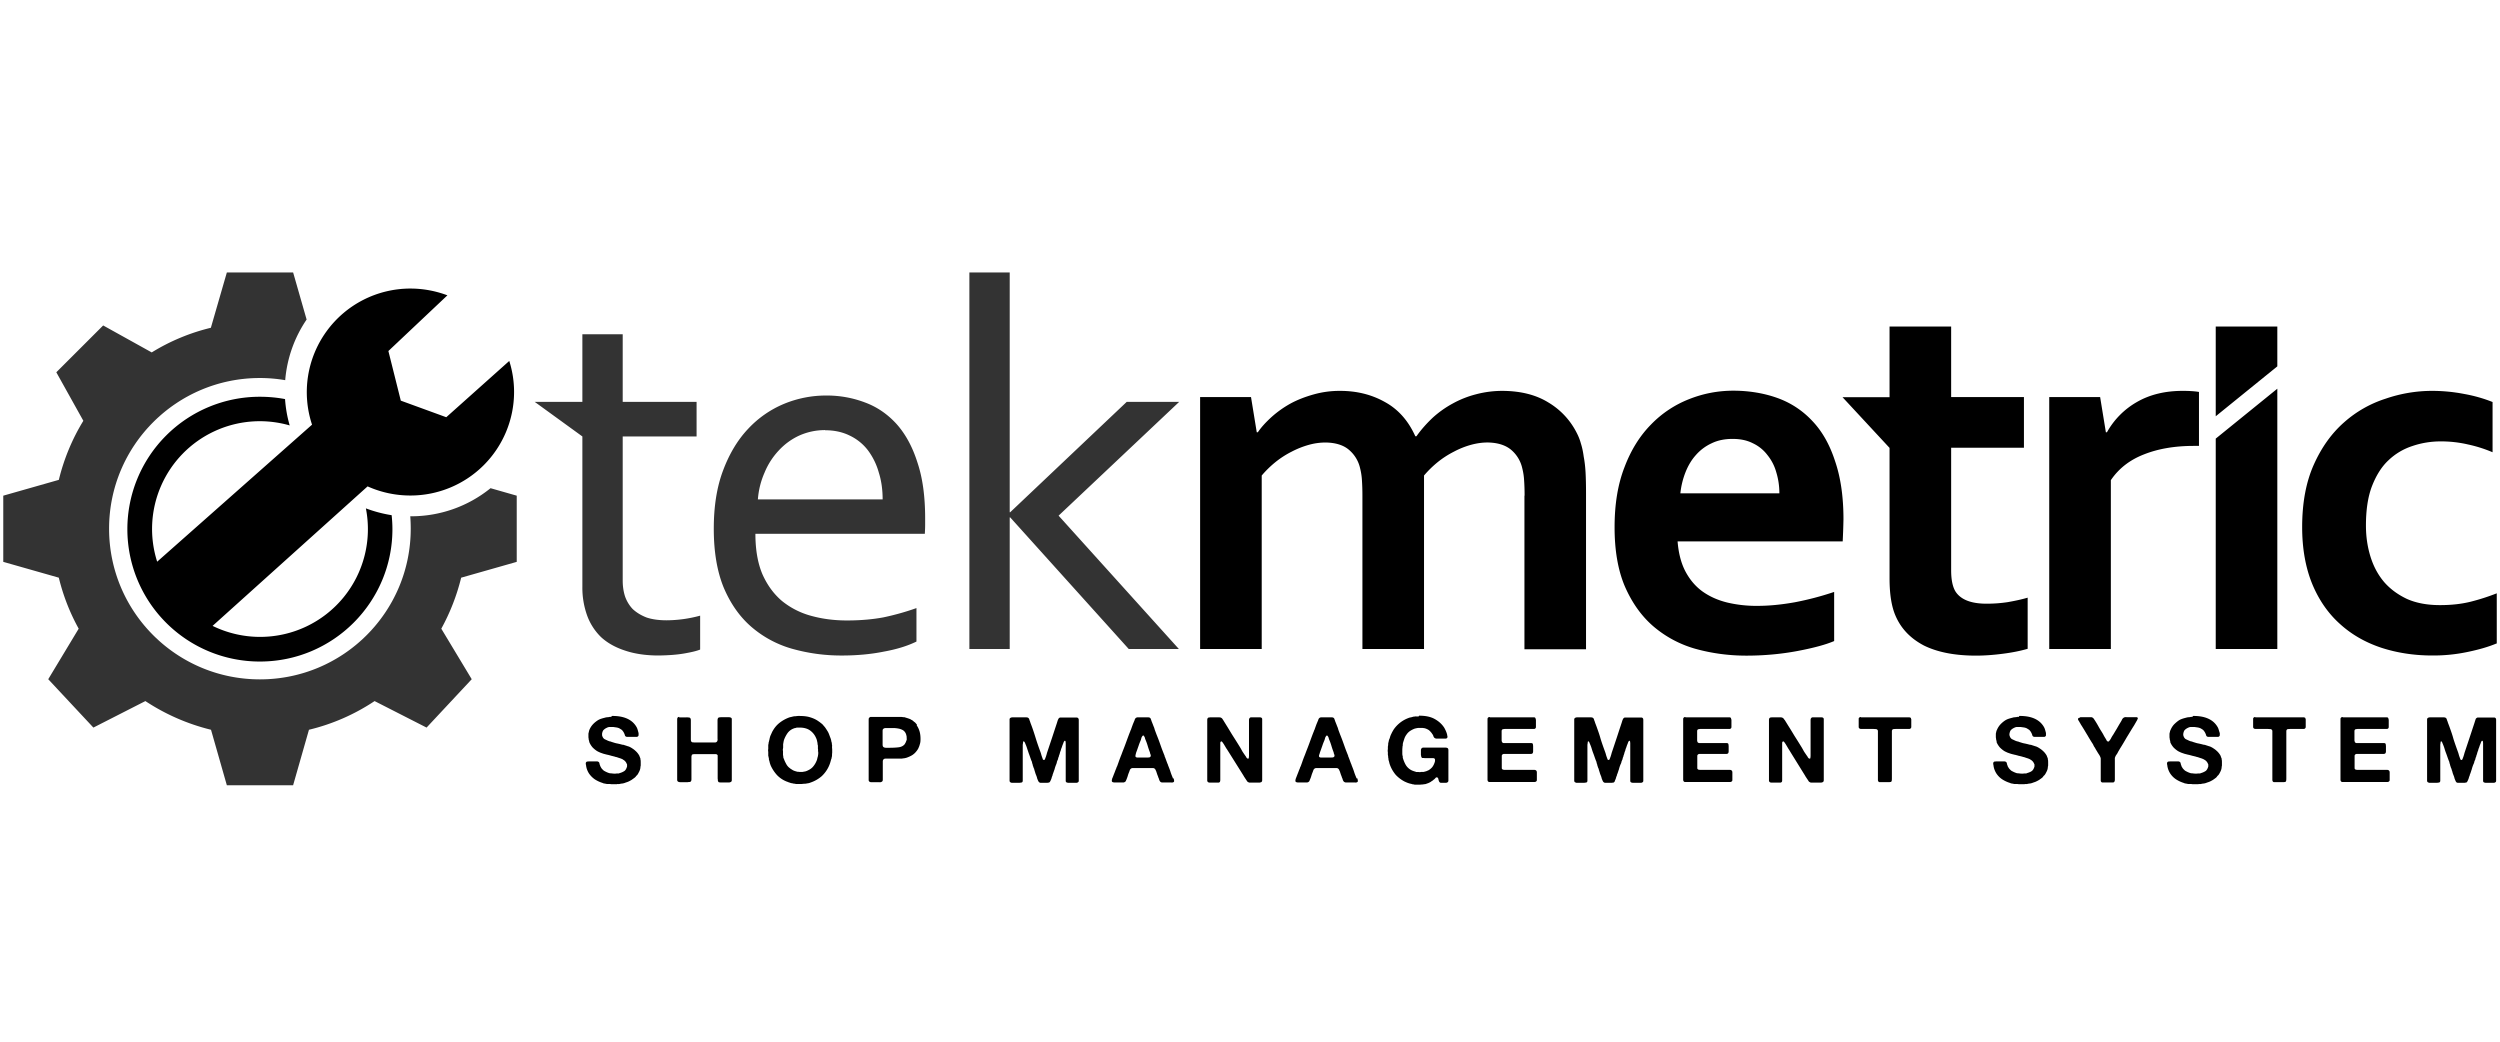
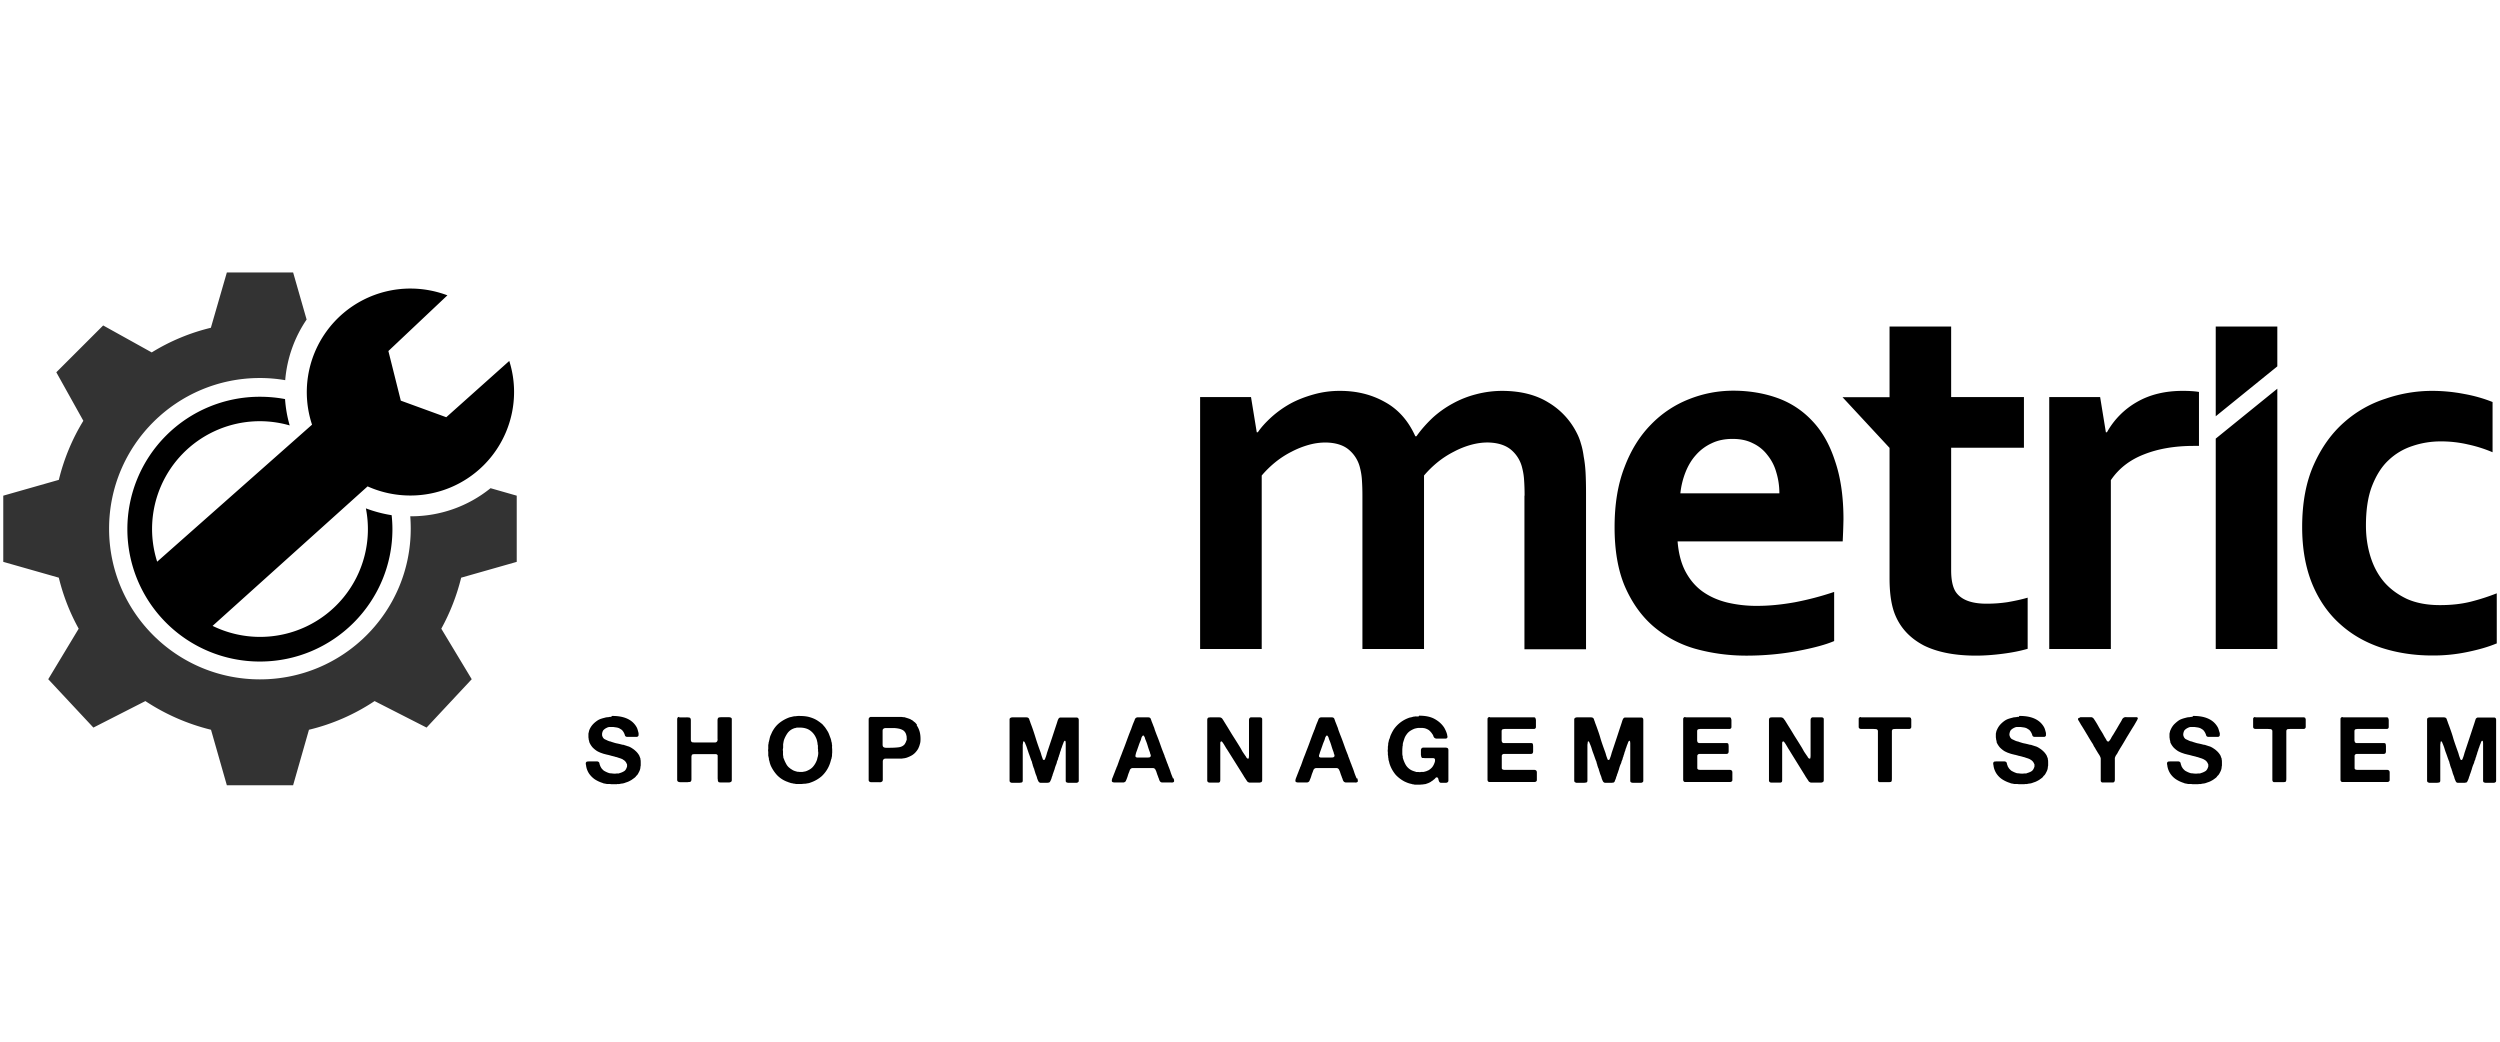
<svg xmlns="http://www.w3.org/2000/svg" width="156" height="65" fill="none">
  <path fill-rule="evenodd" clip-rule="evenodd" d="m30.617 30.465 1.627.465v4.13l-3.467.987a13.097 13.097 0 0 1-1.24 3.183l1.899 3.153-2.818 3.018-3.244-1.654a12.755 12.755 0 0 1-4.095 1.79L18.29 49h-4.135l-.988-3.463a13.068 13.068 0 0 1-4.095-1.79l-3.244 1.654-2.818-3.018 1.9-3.153a12.796 12.796 0 0 1-1.24-3.183L.204 35.06v-4.13l3.467-.987c.32-1.315.842-2.563 1.53-3.685L3.514 23.23l2.924-2.922 3.03 1.683a12.678 12.678 0 0 1 3.69-1.538L14.156 17h4.135l.842 2.94a7.865 7.865 0 0 0-1.336 3.783 9.386 9.386 0 0 0-1.578-.135c-5.2 0-9.412 4.208-9.412 9.402 0 5.195 4.212 9.403 9.412 9.403 5.2 0 9.411-4.208 9.411-9.403 0-.26-.01-.522-.029-.774h.049a7.871 7.871 0 0 0 4.957-1.75" fill="currentColor" fill-opacity=".8" />
  <path fill-rule="evenodd" clip-rule="evenodd" d="m27.925 18.422-3.69 3.482L25.01 25l2.837 1.035 3.931-3.512c.194.61.3 1.258.3 1.935a6.464 6.464 0 0 1-6.468 6.462 6.499 6.499 0 0 1-2.672-.57l-9.673 8.705c.89.435 1.897.687 2.963.687a6.724 6.724 0 0 0 6.603-8.02 8.203 8.203 0 0 0 1.608.426c.029.28.048.571.048.87 0 4.557-3.699 8.262-8.269 8.262a8.26 8.26 0 0 1-8.27-8.261 8.26 8.26 0 0 1 8.27-8.261c.532 0 1.065.048 1.569.145.038.56.135 1.112.29 1.644a6.724 6.724 0 0 0-8.27 8.503l9.664-8.551a6.464 6.464 0 0 1 6.139-8.493c.814 0 1.598.154 2.315.425" fill="currentColor" />
  <path d="M95.135 30.92c0-.34-.01-.649-.03-.939a3.951 3.951 0 0 0-.116-.764 2.11 2.11 0 0 0-.697-1.151c-.349-.29-.833-.445-1.462-.455-.34 0-.679.048-1.037.145a5.204 5.204 0 0 0-1.065.426 5.752 5.752 0 0 0-1.007.648c-.31.251-.6.532-.862.842v10.824h-3.844V30.92c0-.338-.01-.648-.029-.938a3.976 3.976 0 0 0-.116-.764 2.107 2.107 0 0 0-.697-1.151c-.339-.29-.823-.445-1.462-.455a3.92 3.92 0 0 0-1.036.145 5.513 5.513 0 0 0-1.075.426 5.723 5.723 0 0 0-1.007.648c-.31.251-.6.532-.862.842v10.824h-3.844v-15.72h3.176l.358 2.197h.068c.223-.33.513-.639.862-.958a6.53 6.53 0 0 1 1.172-.832c.445-.242.93-.426 1.442-.57a5.92 5.92 0 0 1 1.666-.223c1.036 0 1.965.232 2.788.696.833.455 1.463 1.17 1.898 2.138h.068c.3-.425.64-.803 1.007-1.151a6.361 6.361 0 0 1 1.25-.89 6.179 6.179 0 0 1 1.461-.58 6.382 6.382 0 0 1 1.685-.213c1.123.01 2.063.251 2.818.716a4.628 4.628 0 0 1 1.772 1.886c.107.203.204.435.271.687.078.242.135.513.174.812.058.3.097.639.117 1.006.019.368.028.794.028 1.268v9.75h-3.843V30.94l.01-.02Zm12.974-3.532c-.484 0-.92.087-1.297.27a2.923 2.923 0 0 0-.988.736c-.271.3-.484.658-.649 1.074a4.983 4.983 0 0 0-.32 1.315h6.178c0-.464-.067-.9-.194-1.315a2.94 2.94 0 0 0-.552-1.074 2.426 2.426 0 0 0-.91-.735c-.358-.184-.774-.271-1.268-.271Zm1.539 10.418c.746 0 1.521-.077 2.334-.222a18.58 18.58 0 0 0 2.469-.648v3.066c-.493.213-1.259.426-2.285.62-1.026.193-2.091.29-3.195.29-1.104 0-2.169-.146-3.176-.426a6.947 6.947 0 0 1-2.614-1.393c-.746-.639-1.337-1.47-1.783-2.486-.435-1.016-.648-2.254-.648-3.705s.203-2.68.62-3.754c.406-1.073.958-1.954 1.655-2.66a6.719 6.719 0 0 1 2.363-1.577c.9-.358 1.82-.532 2.779-.532.959 0 1.908.155 2.741.455a5.49 5.49 0 0 1 2.178 1.432c.62.648 1.094 1.49 1.424 2.515.348 1.016.522 2.225.522 3.618-.01.541-.029.996-.048 1.383h-10.303c.059.726.213 1.345.485 1.867.271.513.619.929 1.055 1.248.445.32.959.551 1.539.696a7.872 7.872 0 0 0 1.898.213m16.868 2.679c-.436.126-.949.233-1.56.31-.59.077-1.152.116-1.664.116-1.318 0-2.402-.213-3.245-.629-.832-.435-1.423-1.044-1.771-1.847-.252-.571-.378-1.355-.378-2.341v-8.146l-2.934-3.163h2.934v-4.41h3.844v4.4h4.542v3.164h-4.542v7.642c0 .61.097 1.054.281 1.344.329.494.968.745 1.926.745a8.63 8.63 0 0 0 1.318-.096c.445-.078.861-.165 1.249-.28v3.191Zm10.7-12.661h-.329c-1.181 0-2.218.174-3.118.532-.891.348-1.569.88-2.062 1.606v10.534h-3.845v-15.72h3.176l.358 2.197h.068a4.936 4.936 0 0 1 1.869-1.887c.804-.464 1.753-.696 2.866-.696.388 0 .726.02 1.007.067v3.377l.01-.01Zm1.036-.454 3.843-3.115v16.241h-3.843V27.37Zm17.506 12.788c-.483.203-1.084.377-1.781.522a10.31 10.31 0 0 1-2.217.223c-1.133 0-2.198-.165-3.176-.484-.988-.33-1.84-.813-2.576-1.48-.736-.658-1.316-1.49-1.733-2.496-.416-1.016-.63-2.206-.63-3.55 0-1.519.242-2.815.727-3.899.484-1.083 1.113-1.954 1.878-2.63a7.204 7.204 0 0 1 2.615-1.49 8.91 8.91 0 0 1 2.866-.484c.706 0 1.375.067 2.024.193.648.116 1.239.29 1.771.503v3.134a8.431 8.431 0 0 0-1.52-.483 7.434 7.434 0 0 0-1.714-.194c-.61 0-1.21.097-1.772.29a3.903 3.903 0 0 0-1.491.89c-.436.407-.775.958-1.036 1.635-.252.668-.368 1.48-.368 2.438 0 .697.097 1.345.291 1.964.193.61.474 1.122.842 1.557.378.435.852.784 1.423 1.055.582.26 1.269.387 2.063.387.706 0 1.336-.068 1.917-.213a13.37 13.37 0 0 0 1.627-.523v3.135h-.03Zm-17.506-19.784h3.843v2.486l-3.843 3.115v-5.6Z" fill="currentColor" />
-   <path d="M43.68 40.536c-.213.087-.543.164-.988.241-.446.078-.968.116-1.588.126-.813 0-1.51-.106-2.111-.31-.59-.193-1.094-.473-1.491-.841a3.588 3.588 0 0 1-.872-1.364 5.143 5.143 0 0 1-.29-1.77v-9.384l-2.973-2.157h2.973V20.86h2.517v4.217h4.61v2.157h-4.61v8.997c0 .358.049.687.146.986.106.3.27.571.484.794.232.213.513.387.862.522.348.116.765.174 1.249.174a8.111 8.111 0 0 0 2.091-.29v2.109l-.01.01Zm9.178-1.819c.833 0 1.588-.067 2.266-.193a16 16 0 0 0 2.063-.58v2.089c-.552.27-1.23.483-2.043.629-.814.164-1.685.242-2.615.242a11.26 11.26 0 0 1-3.118-.426 6.673 6.673 0 0 1-2.527-1.364c-.726-.629-1.297-1.441-1.724-2.447-.416-1.016-.62-2.245-.62-3.667 0-1.422.194-2.621.582-3.647.387-1.035.91-1.905 1.559-2.592a6.445 6.445 0 0 1 2.236-1.558 6.851 6.851 0 0 1 2.644-.522 6.68 6.68 0 0 1 2.42.435c.756.28 1.414.736 1.966 1.345.552.619.988 1.412 1.298 2.39.329.976.484 2.137.484 3.501v.339c0 .087 0 .29-.02.619H47.137c0 .986.145 1.828.435 2.515.3.677.707 1.238 1.22 1.673a4.919 4.919 0 0 0 1.821.929c.697.194 1.443.29 2.237.29m-1.366-11.879c-.57 0-1.103.116-1.607.339-.484.222-.91.532-1.278.928a4.535 4.535 0 0 0-.89 1.384 5.065 5.065 0 0 0-.417 1.673h7.785c0-.61-.078-1.17-.242-1.683a4.195 4.195 0 0 0-.678-1.383 3.115 3.115 0 0 0-1.123-.91c-.446-.222-.959-.338-1.54-.338M60.489 17v23.497h2.517v-8.213h.03l7.397 8.213h3.128l-7.505-8.32 7.524-7.1h-3.273l-7.272 6.888h-.029V17H60.49Z" fill="currentColor" fill-opacity=".8" />
  <path d="M38.18 44.676c.736-.01 1.249.213 1.52.658a.7.7 0 0 1 .087.194c.02.067.039.135.058.212 0 .03.01.068 0 .107 0 .038 0 .067-.02.087a.21.21 0 0 1-.077.048h-.581s-.058 0-.087-.01c-.048-.019-.077-.048-.087-.096a.673.673 0 0 0-.048-.126.723.723 0 0 0-.068-.116c-.03-.039-.058-.077-.087-.097a3.686 3.686 0 0 0-.155-.096.751.751 0 0 0-.174-.049l-.204-.029h-.203a.401.401 0 0 0-.184.048.676.676 0 0 0-.203.136c-.049.048-.078.126-.097.232v.087c0 .03.01.058.019.078a.35.35 0 0 0 .126.174c.058.029.126.058.203.096.039.02.087.03.126.049.049 0 .087.02.136.038.106.03.203.068.31.087.106.02.222.049.329.078.02 0 .038.01.058.01.02 0 .039 0 .058.01.077.028.155.048.232.077.087.019.155.058.223.096.107.068.194.126.261.194.078.067.146.145.213.251.02.03.04.068.049.107.02.038.029.077.048.116v.049c.02.057.02.135.02.231v.165s-.02.077-.02.116c0 .039-.01.077-.02.116a.803.803 0 0 1-.077.184c-.029.058-.058.116-.096.164-.02.02-.03.039-.049.049-.02.01-.029.029-.038.048-.02.02-.04.048-.068.068-.02.019-.049.038-.078.058-.02.019-.038.029-.067.048-.02.02-.04.03-.068.049-.068.038-.136.077-.204.106-.067.029-.145.048-.213.077a.887.887 0 0 1-.164.039c-.058 0-.117.02-.175.029-.029 0-.058.01-.077 0-.02 0-.048 0-.068.01h-.358s-.058-.01-.087-.01h-.174l-.146-.029a.316.316 0 0 1-.135-.039 1.938 1.938 0 0 1-.494-.232 1.438 1.438 0 0 1-.358-.367 1.293 1.293 0 0 1-.146-.33.18.18 0 0 0-.019-.067c0-.02 0-.049-.01-.078 0-.029-.01-.067-.02-.106 0-.048 0-.077.02-.106.02-.03.049-.049.078-.049.038 0 .077-.01.126-.01h.455s.067 0 .097.02c.038.02.067.048.077.097 0 .038.02.087.039.135.01.048.038.087.058.126.02.039.048.077.077.106l.068.068c.02.02.049.039.068.048.087.049.184.097.31.136.029 0 .048.01.077.01.03 0 .058 0 .087.01h.03s.067.009.125.009c.058 0 .097 0 .126-.01h.116c.02 0 .04 0 .068-.02a1.03 1.03 0 0 0 .31-.135c.078-.058.126-.154.165-.28v-.087c0-.039 0-.058-.02-.078a.483.483 0 0 0-.193-.241c-.01 0-.03-.02-.058-.04a1.147 1.147 0 0 0-.194-.077c-.068-.019-.136-.048-.203-.067a.182.182 0 0 1-.078-.02c-.02 0-.048-.019-.077-.019-.059-.02-.126-.029-.184-.048-.059-.02-.117-.03-.175-.049-.019 0-.029-.01-.048-.01-.02 0-.03 0-.039-.009-.029 0-.058-.02-.087-.02-.02 0-.048-.019-.078-.019-.087-.029-.174-.058-.251-.087-.078-.039-.155-.067-.223-.116a1.586 1.586 0 0 1-.242-.203 1.228 1.228 0 0 1-.174-.261.348.348 0 0 1-.039-.107c0-.038-.02-.077-.03-.116 0-.038-.009-.087-.018-.145v-.232c.01-.039.019-.087.029-.116 0-.039.019-.077.029-.116.058-.136.126-.242.213-.339.087-.096.193-.183.31-.26a.991.991 0 0 1 .242-.107c.087-.03.184-.049.28-.078.04 0 .078-.01.107-.01a.469.469 0 0 0 .116-.019h.097m4.231.03h.455a.81.81 0 0 1 .165.01c.048 0 .087.029.107.087 0 .02.01.039.01.068v1.17c0 .077 0 .145.038.184.02.02.039.038.068.038a.26.26 0 0 1 .087.01h1.307a.16.16 0 0 0 .145-.077.246.246 0 0 0 .02-.155v-1.132c0-.077.01-.126.038-.164.01-.02.04-.03.068-.039.039 0 .078-.01.126-.01h.456c.067 0 .125.01.164.04.029.018.038.047.038.096v3.782c0 .049-.01.087-.038.107a.257.257 0 0 1-.165.048h-.455s-.077 0-.116-.01a.072.072 0 0 1-.068-.038.33.33 0 0 1-.029-.078c0-.038 0-.077-.01-.116v-1.451c-.029-.058-.077-.077-.145-.077h-1.346s-.058.019-.077.019c-.02 0-.039.02-.049.039 0 .019-.01.048-.02.087v1.413c0 .067-.009.115-.038.144-.01.02-.038.03-.077.039-.039 0-.078 0-.117.01h-.445c-.077 0-.126-.01-.165-.04-.029-.019-.048-.057-.048-.105V44.9s0-.078.02-.107a.12.12 0 0 1 .077-.058h.048m8.637 2.156s.01-.048.01-.077c0-.039 0-.068-.01-.087v-.184c0-.029-.01-.058-.02-.087 0-.03 0-.058-.01-.087 0-.02 0-.039-.009-.068-.01-.038-.02-.087-.029-.126a.68.68 0 0 0-.048-.125 1.096 1.096 0 0 0-.368-.465c-.155-.116-.378-.184-.659-.184h-.145c-.039 0-.087.02-.126.03-.038 0-.077.019-.106.029a.826.826 0 0 0-.378.29c-.087.126-.165.27-.223.435l-.029.126c0 .038-.01.077-.02.116v.222c0 .02-.009.059-.018.107a.3.3 0 0 0 .01.106v.252a.57.57 0 0 1 .019.126c0 .038.019.087.038.116.04.125.097.232.155.338a.727.727 0 0 0 .233.252c.02.019.038.038.058.048.02.01.048.02.068.039a.593.593 0 0 0 .135.067c.048.02.097.03.155.049.02 0 .039.01.049.01h.057c.02 0 .049.01.068.01h.165c.02 0 .029 0 .048-.01.04 0 .078-.01.117-.02.038 0 .077-.02.106-.029.165-.068.29-.145.387-.251a1.31 1.31 0 0 0 .242-.397c.02-.039.03-.087.04-.135.009-.049.028-.097.038-.146l.02-.135v-.155h-.02Zm.881-.232s.01.068.01.116v.194s-.01.077-.01.116c0 .038 0 .087-.01.126 0 .029-.01.048-.019.077 0 .029 0 .048-.02.077l-.057.203a1.966 1.966 0 0 1-.532.86 2.07 2.07 0 0 1-.718.408c-.038.019-.087.029-.125.038-.04 0-.088.02-.126.02-.02 0-.04.01-.068.01h-.058l-.184.019h-.32s-.058-.01-.087-.02c-.029 0-.058 0-.087-.01-.029 0-.058-.019-.087-.019-.03 0-.058-.01-.097-.02-.039-.018-.087-.028-.136-.047-.038-.02-.087-.03-.125-.049a1.672 1.672 0 0 1-.581-.396 2.31 2.31 0 0 1-.388-.59c-.02-.049-.038-.107-.058-.165a1.285 1.285 0 0 0-.048-.184c0-.02-.01-.029-.01-.048v-.048c0-.03-.01-.049-.02-.078a.282.282 0 0 0-.019-.087v-.242c0-.02-.01-.048-.01-.087 0-.038 0-.067.01-.087v-.222c0-.03 0-.049.01-.078 0-.02.01-.038.01-.058 0-.02 0-.048.01-.067.019-.068.029-.126.048-.194.01-.068.029-.126.048-.194.03-.067.058-.125.087-.193a1.23 1.23 0 0 1 .097-.184 1.66 1.66 0 0 1 .397-.454 2.21 2.21 0 0 1 .542-.31.724.724 0 0 1 .155-.048c.058-.01.117-.03.165-.039.02 0 .039-.01.048-.01h.059l.174-.019h.068c.27 0 .503.02.706.087.194.058.378.145.533.261.048.03.107.078.155.116a.598.598 0 0 1 .136.136c.019.02.038.038.058.067.019.02.038.04.048.058.039.059.087.126.126.194a.992.992 0 0 1 .106.203c.02.048.04.106.058.155.02.048.04.106.059.155l.029.116c0 .039.019.077.029.116 0 .029.01.058.01.077 0 .02 0 .049.01.068 0 .02.009.048 0 .077v.116-.019Zm4.657-.454s.01-.096 0-.154c0-.068 0-.116-.02-.165a.495.495 0 0 0-.086-.203.435.435 0 0 0-.155-.135.902.902 0 0 0-.213-.078 2.259 2.259 0 0 0-.271-.038h-.59s-.02 0-.04.01h-.029s-.058.038-.077.067c-.02.029-.02.077-.02.126v.832c0 .048.01.096.03.125.019.02.038.039.067.049.03.01.068.02.107.02h.242c.203 0 .387-.01.552-.03.164-.02.3-.087.387-.203.02-.039.039-.068.058-.106.02-.04.03-.088.049-.136m.639-.919c.087.126.145.261.184.406.038.145.058.33.048.532a.83.83 0 0 1-.039.233c-.019.067-.038.135-.067.193 0 .02-.02.03-.02.048 0 .01-.01.02-.02.04-.009.028-.028.047-.048.076a.299.299 0 0 1-.048.068 1.028 1.028 0 0 1-.28.261 1.841 1.841 0 0 1-.369.165 2.06 2.06 0 0 1-.135.029c-.049 0-.087.01-.136.02H55.27c-.058 0-.097.009-.126.038-.038.029-.058.077-.058.145v1.093c0 .049 0 .097-.02.126-.018.029-.048.048-.106.068-.029 0-.058.01-.087 0h-.542s-.068-.02-.087-.04a.123.123 0 0 1-.039-.086v-3.734c0-.068 0-.126.029-.155a.224.224 0 0 1 .087-.058h1.928s.038.01.057.01c.02 0 .049 0 .068.01h.048c.01 0 .03 0 .049.01l.184.057c.058.02.116.039.174.068.02.02.039.029.068.038.02.01.048.03.068.049.019.01.029.029.048.039.01.01.03.029.048.038l.04.03s.086.096.115.135m5.877-.456h.93c.068 0 .116.01.145.038a.14.14 0 0 1 .058.087c.01.03.02.068.039.107.02.058.039.126.068.193.02.058.048.126.068.184.087.242.164.484.242.736.077.25.164.493.251.735.03.077.058.154.078.232.02.077.048.154.077.232 0 .02.02.039.02.058 0 .02.02.039.038.048 0 0 .02 0 .02.01h.02c.028 0 .047-.029.067-.068a.47.47 0 0 1 .039-.106c.029-.087.058-.174.077-.261l.087-.261.233-.697.232-.706.058-.174c.02-.058.039-.126.058-.184.01-.03.02-.058.039-.087a.15.15 0 0 1 .058-.078c.02-.019.048-.029.087-.029h.978s.068 0 .087.02c.04.02.068.068.068.135v3.792c0 .039-.01.068-.039.087-.019.02-.048.03-.087.04h-.542s-.058-.01-.078-.02c-.019 0-.038-.02-.048-.039-.02-.02-.02-.039-.02-.077v-2.341c0-.03-.009-.058-.009-.087 0-.03-.01-.049-.039-.058h-.029s0 .01-.01.019c-.01.02-.028.038-.038.058 0 .02-.02.039-.02.058-.019.058-.048.116-.067.174-.02.058-.039.126-.068.184 0 .02-.02.048-.02.068 0 .019-.01.048-.019.067a.838.838 0 0 0-.048.145.85.85 0 0 1-.049.145c0 .01-.01.02-.01.04 0 .009 0 .018-.009.038a.465.465 0 0 0-.039.106c0 .039-.02.078-.038.116-.01.03-.03.068-.04.107 0 .038-.019.077-.028.116a1.991 1.991 0 0 0-.116.339c-.04.106-.078.222-.117.328 0 .01-.01.02-.01.039 0 .01 0 .02-.009.039a.563.563 0 0 0-.048.135.673.673 0 0 1-.049.126.286.286 0 0 1-.038.077c0 .02-.02.039-.04.058-.019.02-.038.03-.057.03-.02 0-.04 0-.068.01h-.436c-.029 0-.058-.01-.068-.02a.226.226 0 0 1-.067-.068c-.01-.029-.03-.058-.04-.087-.019-.048-.038-.087-.048-.136-.01-.048-.029-.096-.048-.145l-.02-.048s-.038-.097-.048-.145c-.02-.049-.029-.107-.048-.145 0-.01 0-.02-.01-.03v-.038a.36.36 0 0 1-.048-.106c-.01-.039-.03-.078-.04-.116 0 0 0-.02-.009-.03v-.028a.498.498 0 0 1-.038-.117.274.274 0 0 0-.04-.116c-.028-.077-.057-.154-.086-.241a6.463 6.463 0 0 0-.088-.242c-.028-.097-.067-.194-.096-.29a2.4 2.4 0 0 0-.107-.281.441.441 0 0 0-.068-.136s-.019-.01-.019-.019h-.029c-.02.01-.029.03-.029.058a.19.19 0 0 1-.01.078c0 .029-.01.058-.01.087v2.225s0 .058-.019.077c-.01.029-.038.039-.087.048-.029 0-.058.01-.087.01h-.504s-.067-.02-.087-.039a.122.122 0 0 1-.038-.087v-3.821c0-.029 0-.048.019-.068.02-.029.048-.048.097-.058h.038m8.589 2.477c.049-.02.068-.049.068-.097s-.02-.087-.039-.135c0-.02-.01-.03-.01-.039 0-.02 0-.029-.01-.048a4.781 4.781 0 0 1-.135-.397 3.286 3.286 0 0 0-.145-.397c0-.019-.02-.038-.02-.067 0-.03-.019-.058-.028-.078-.01-.029-.03-.048-.04-.067-.009-.02-.028-.03-.057-.03l-.02.02s-.019.01-.019.02a.358.358 0 0 0-.068.135.95.95 0 0 1-.048.154 3.32 3.32 0 0 0-.126.33c-.039.106-.077.222-.116.328a.495.495 0 0 0-.039.116.864.864 0 0 0-.029.117.197.197 0 0 0 0 .106c.02.029.049.039.087.048h.688s.077 0 .106-.01m1.482 1.297.019.058c.01.02.02.048.02.077 0 .02.01.049 0 .068 0 .02-.02.039-.04.048-.028.02-.077.03-.154.02h-.533c-.02 0-.048 0-.068-.01a.154.154 0 0 1-.087-.068.455.455 0 0 1-.048-.096.286.286 0 0 0-.039-.107c-.02-.058-.039-.126-.068-.184l-.058-.174a.207.207 0 0 0-.038-.087c0-.029-.02-.058-.03-.077a.256.256 0 0 0-.048-.058c-.02-.02-.058-.03-.087-.039h-1.22c-.078 0-.126 0-.174.039a.21.21 0 0 0-.068.087c-.01.038-.03.077-.039.116a1.74 1.74 0 0 0-.077.203 1.65 1.65 0 0 1-.068.203.586.586 0 0 1-.049.116c-.01.039-.029.078-.067.097-.02.02-.049.029-.087.039h-.552c-.068 0-.117-.01-.146-.03-.02-.009-.029-.028-.038-.048v-.067c0-.03.019-.049.019-.078 0-.02.01-.038.02-.058.038-.087.067-.174.106-.27.039-.088.068-.184.106-.271.01-.03.03-.059.04-.097 0-.03.018-.058.038-.087.029-.078.058-.165.087-.242.029-.087.058-.165.087-.242.03-.077.058-.155.087-.222l.087-.233a16.6 16.6 0 0 0 .242-.638c.078-.213.155-.426.243-.639 0-.019.01-.038.019-.048.01-.01.01-.029.02-.048.028-.078.057-.165.087-.242.029-.087.067-.165.096-.242a.67.67 0 0 0 .049-.126.218.218 0 0 1 .077-.106c.02-.01.039-.02.078-.03h.668s.077 0 .106.02a.15.15 0 0 1 .078.107c.019.038.029.087.048.135.03.068.049.126.078.193.019.059.048.126.077.194 0 .02.02.048.02.068 0 .019.019.048.019.067l.087.233c.029.077.058.145.087.222.078.194.145.387.213.58.068.194.145.387.223.58 0 .02.01.03.01.05 0 .009 0 .019.019.038.02.058.048.126.068.184.019.058.048.126.067.184.01.029.03.058.04.087 0 .029.019.058.028.087.049.125.097.241.136.367.038.126.087.242.135.358 0 .01.01.02.01.03 0 0 0 .019.01.028m2.304-3.811h.581s.078 0 .107.02a.207.207 0 0 1 .087.067l.058.087.203.329c.136.213.261.435.397.648.136.213.271.426.407.648.068.106.126.213.184.32.068.106.135.202.203.3.02.018.03.047.039.067.01.02.039.048.058.068 0 0 .02.019.029.019h.039c.029 0 .038-.03.038-.048 0-.02 0-.058.01-.087v-2.265c0-.048.01-.097.039-.126.02-.029.039-.039.077-.048h.552s.058 0 .078.01c.048.019.077.048.077.106v3.792s0 .077-.02.097c-.018.019-.028.038-.057.048-.02 0-.039.01-.078.02h-.62s-.058 0-.077-.02c-.039-.02-.077-.039-.097-.077-.02-.04-.048-.068-.068-.107-.038-.048-.067-.106-.106-.155-.029-.058-.068-.116-.097-.164l-.862-1.374c-.058-.087-.106-.174-.164-.251-.049-.087-.097-.165-.155-.261a1.847 1.847 0 0 0-.068-.097c-.02-.039-.058-.068-.097-.068-.029.03-.048.058-.048.097v2.302c0 .058-.01.107-.03.136-.019.019-.048.038-.077.038h-.542s-.058 0-.077-.01c-.049-.019-.078-.048-.088-.106v-3.782s0-.077.02-.106a.12.12 0 0 1 .077-.059h.049m7.727 2.478c.048-.02.068-.049.068-.097s-.02-.087-.04-.135c0-.02-.009-.03-.009-.039 0-.02 0-.029-.01-.048a4.781 4.781 0 0 1-.135-.397 3.285 3.285 0 0 0-.145-.397c0-.019-.02-.038-.02-.067 0-.03-.02-.058-.029-.078-.01-.029-.029-.048-.038-.067-.02-.02-.04-.03-.059-.03l-.019.02s-.02.01-.02.02a.357.357 0 0 0-.067.135.949.949 0 0 1-.049.154 3.321 3.321 0 0 0-.125.33c-.04.106-.078.222-.117.328a.55.55 0 0 0-.038.116c-.01.03-.02.068-.04.117a.197.197 0 0 0 0 .106c.02.029.05.039.088.048h.689s.077 0 .106-.01m1.491 1.297.02.058c.01.02.019.048.019.077 0 .02.01.049 0 .068 0 .02-.02.039-.039.048-.029.02-.077.03-.155.02H84c-.02 0-.049 0-.068-.01a.178.178 0 0 1-.097-.068.451.451 0 0 1-.048-.096.286.286 0 0 0-.039-.107c-.02-.058-.039-.126-.068-.184l-.058-.174a.196.196 0 0 0-.039-.087c0-.029-.019-.058-.029-.077-.01-.02-.029-.039-.048-.058-.02-.02-.058-.03-.087-.039h-1.22c-.078 0-.126 0-.175.039a.212.212 0 0 0-.067.087c-.01.038-.03.077-.04.116a1.757 1.757 0 0 0-.076.203c-.02.068-.04.136-.068.203-.02.039-.03.078-.049.116-.01.039-.029.078-.067.097-.02.02-.049.029-.088.039h-.552c-.067 0-.116-.01-.145-.03-.02-.009-.029-.028-.038-.048v-.067c0-.03.019-.049.019-.078 0-.02.02-.038.02-.058.038-.087.067-.174.106-.27.038-.088.068-.184.106-.271.01-.03.03-.059.039-.097 0-.03.02-.058.039-.087.029-.078.058-.165.087-.242a6.508 6.508 0 0 1 .174-.465c.03-.077.058-.154.087-.232a16.6 16.6 0 0 0 .242-.638c.078-.213.155-.426.243-.639 0-.019.01-.038.019-.048.01-.01.01-.029.02-.048.028-.078.057-.165.086-.242.03-.087.068-.165.097-.242a.67.67 0 0 0 .049-.126.218.218 0 0 1 .077-.106c.02-.01.039-.02.078-.03h.668s.077 0 .106.02a.15.15 0 0 1 .078.107c.019.038.029.087.048.135.029.068.048.126.078.193.019.059.048.126.077.194 0 .02.02.048.02.068 0 .019.019.048.019.067l.087.233c.029.077.058.145.087.222.077.194.145.387.213.58.068.194.145.387.223.58 0 .02.01.03.01.05 0 .009 0 .019.019.038.019.058.048.126.068.184.019.058.048.126.067.184.01.029.03.058.039.087 0 .029.02.058.029.087.049.125.097.241.136.367.038.126.087.242.135.358 0 .01.01.02.01.03 0 0 0 .019.01.028m3.901-3.915c.387 0 .706.058.968.203.262.145.465.329.61.56.068.127.135.262.174.426 0 .03.01.059.02.107 0 .039 0 .068-.02.087-.02.029-.048.039-.077.048h-.61s-.068-.02-.088-.038c-.038-.02-.057-.058-.077-.097a.415.415 0 0 0-.048-.116c-.04-.049-.067-.107-.107-.145a.893.893 0 0 0-.136-.136.919.919 0 0 0-.26-.116c-.02 0-.04-.01-.059-.01-.02 0-.038 0-.068-.01h-.222a.694.694 0 0 0-.165.02c-.029 0-.048.01-.077.02-.02 0-.049.01-.068.019a1.455 1.455 0 0 0-.271.145.852.852 0 0 0-.204.213.917.917 0 0 0-.126.232c-.028.087-.058.174-.087.27a.563.563 0 0 0-.019.127c0 .038 0 .087-.02.125v.078s-.009.048-.009.077v.271c0 .068.01.126.029.184v.078c.058.193.126.357.213.492a.883.883 0 0 0 .397.32c.039.01.068.029.107.038.038.01.077.02.116.04h.126c.019 0 .048.009.087.009.039 0 .068 0 .087-.01h.144c.02 0 .03 0 .048-.01.059-.01.107-.028.146-.038.048-.02.087-.039.136-.058a.937.937 0 0 0 .232-.194.949.949 0 0 0 .145-.28.35.35 0 0 0 .029-.145c0-.058 0-.097-.048-.117-.02-.019-.049-.019-.087-.019h-.474c-.029 0-.048 0-.078-.01h-.096c-.02 0-.03-.01-.039-.019a.155.155 0 0 1-.039-.068.343.343 0 0 0-.02-.096v-.32s.01-.048.02-.067c.02-.03.039-.058.068-.068.02 0 .039-.01.058-.01h1.375c.087 0 .136.02.164.049a.2.2 0 0 1 .03.116v1.886c0 .068-.03.107-.078.126a.196.196 0 0 1-.087.02h-.3c-.048 0-.097-.04-.117-.088a.59.59 0 0 1-.038-.116.201.201 0 0 0-.039-.106s-.02-.02-.028-.02a.046.046 0 0 0-.05-.01c-.028 0-.057.02-.076.05-.02.018-.04.047-.068.067a1.03 1.03 0 0 0-.107.087.863.863 0 0 0-.116.077 1.151 1.151 0 0 1-.155.078c-.058.019-.106.038-.165.058-.019 0-.038.01-.067.01-.02 0-.04 0-.058.009-.03 0-.068.01-.097.01-.03 0-.068 0-.107.01h-.339s-.058-.01-.087-.02c-.029 0-.058 0-.097-.02-.029 0-.058-.019-.077-.019a.183.183 0 0 1-.078-.019c-.116-.029-.213-.078-.3-.116a2.066 2.066 0 0 1-.552-.416 2.07 2.07 0 0 1-.358-.61c-.02-.057-.039-.106-.049-.164a1.459 1.459 0 0 0-.048-.164v-.049c0-.01 0-.029-.01-.048 0-.03-.01-.049-.01-.078 0-.029 0-.057-.009-.096 0-.02-.01-.03-.01-.049v-.154s-.01-.049-.01-.087c0-.04 0-.078.01-.097v-.136c0-.029 0-.048.01-.067 0-.04.01-.068.01-.107 0-.038 0-.068.01-.096.01-.04.019-.088.029-.117 0-.038.019-.087.038-.125a.947.947 0 0 0 .049-.155c.02-.048.038-.107.068-.155.019-.048.048-.106.077-.155.029-.048.058-.106.087-.145a1.935 1.935 0 0 1 .91-.697c.039-.019.087-.028.136-.038a.806.806 0 0 0 .145-.039c.02 0 .039-.01.058-.01.02 0 .039 0 .068-.009.029 0 .048-.01.077 0h.146m4.435.054h2.77c.038 0 .067.02.087.049 0 .01.009.029.009.038 0 .02 0 .03.02.049v.483c-.01.049-.03.078-.059.087-.02.02-.049.02-.087.02h-1.762c-.039 0-.078 0-.107.01a.151.151 0 0 0-.077.019c-.029.02-.039.048-.048.087v.609s.01.058.02.078c0 .02.018.038.037.048.02.02.05.03.078.03h1.705c.038 0 .057.009.077.018.02.01.028.03.038.068 0 .03.01.068.01.116v.31s0 .048-.01.068c0 .029-.019.058-.048.077a.184.184 0 0 1-.077.02h-1.685c-.039 0-.068.019-.088.028a.153.153 0 0 0-.048.078v.783c0 .039.029.058.048.078.01.01.03.019.04.019.019 0 .038 0 .057.01h1.888s.059 0 .078.019c.029.01.049.029.068.068 0 .019.01.038.01.067v.484a.1.1 0 0 1-.05.087c-.019.02-.057.03-.096.03h-2.827c-.039 0-.068-.03-.088-.059a.194.194 0 0 1-.018-.087v-3.773s0-.058.018-.077a.143.143 0 0 1 .088-.058h.039m5.364.021h.929c.067 0 .116.01.146.038a.15.15 0 0 1 .058.087c.01.03.019.068.038.107.02.058.039.126.068.193.02.058.048.126.068.184.087.242.174.484.242.736.077.25.164.493.252.735.028.077.058.154.077.232.019.077.048.154.078.232 0 .02.019.039.019.058 0 .02.019.039.038.048 0 0 .02 0 .02.01h.019c.029 0 .048-.029.068-.068a.508.508 0 0 1 .039-.106c.029-.087.058-.174.077-.261l.088-.261.232-.697c.077-.232.154-.474.232-.706l.058-.174c.02-.058.039-.126.058-.184.01-.03.02-.058.039-.087a.152.152 0 0 1 .058-.078c.019-.019.049-.029.087-.029h.979s.067 0 .087.02c.038.02.058.068.058.135v3.792c0 .039-.01.068-.04.087-.018.02-.048.03-.087.04h-.542s-.058-.01-.077-.02c-.02 0-.038-.02-.048-.039-.02-.02-.02-.039-.02-.077v-2.341c0-.03-.01-.058-.01-.087 0-.03-.009-.049-.039-.058h-.028s0 .01-.01.019c-.01.02-.029.038-.039.058 0 .02-.019.039-.019.058-.019.058-.049.116-.068.174-.02.058-.038.126-.068.184 0 .02-.019.048-.019.068 0 .019-.01.048-.02.067-.018.049-.038.097-.048.145a.88.88 0 0 1-.048.145c0 .01-.01.02-.01.04 0 .009 0 .018-.009.038a.416.416 0 0 0-.039.106c0 .039-.02.078-.039.116-.009.03-.029.068-.039.107a.267.267 0 0 1-.039.116 1.937 1.937 0 0 0-.115.339c-.04.106-.069.222-.117.328 0 .01-.01.02-.01.039 0 .01 0 .02-.009.039a.508.508 0 0 0-.048.135.728.728 0 0 1-.049.126c-.01.029-.02.048-.029.077 0 .02-.019.039-.039.058-.019.02-.039.03-.058.03-.019 0-.039 0-.068.01h-.436a.139.139 0 0 1-.067-.02.213.213 0 0 1-.068-.068c-.01-.029-.03-.058-.039-.087-.02-.048-.038-.087-.048-.136a.843.843 0 0 0-.049-.145l-.02-.048s-.037-.097-.047-.145c-.02-.049-.03-.107-.05-.145 0-.01 0-.02-.008-.03v-.038a.359.359 0 0 1-.049-.106c-.01-.039-.03-.078-.038-.116 0 0 0-.02-.01-.03v-.028a.559.559 0 0 1-.04-.117c0-.038-.019-.077-.037-.116a6.473 6.473 0 0 1-.088-.241 6.512 6.512 0 0 0-.087-.242c-.039-.097-.068-.194-.097-.29a2.399 2.399 0 0 0-.106-.281c-.02-.058-.04-.097-.059-.136 0 0-.018-.01-.018-.019h-.03c-.02.01-.03.03-.03.058 0 .03 0 .058-.009.078 0 .029-.01.058-.01.087v2.225s0 .058-.018.077c-.01.029-.04.039-.087.048-.03 0-.06.01-.088.01h-.503s-.058-.02-.088-.039a.122.122 0 0 1-.039-.087v-3.821c0-.029 0-.048.02-.068.02-.029.049-.048.097-.058h.039m6.769-.011h2.769c.039 0 .067.02.087.049 0 .01.009.029.009.038 0 .02 0 .03.02.049v.483c-.01.049-.029.078-.059.087-.018.02-.048.02-.087.02h-1.762c-.039 0-.077 0-.106.01-.039 0-.058.01-.078.019-.029.02-.039.048-.048.087v.609a.4.4 0 0 0 .019.078c0 .02.02.038.039.048a.11.11 0 0 0 .078.03h1.704c.039 0 .057.009.077.018.019.01.029.03.039.068 0 .03.01.068.01.116v.31s0 .048-.01.068c0 .029-.02.058-.049.077a.179.179 0 0 1-.077.02h-1.685c-.039 0-.068.019-.087.028-.019.02-.039.039-.049.078v.783c0 .039.02.058.049.078.01.01.029.019.038.019.02 0 .04 0 .059.01h1.888s.058 0 .077.019c.03.01.048.029.068.068 0 .019.01.038.01.067v.484c0 .039-.02.068-.048.087-.02.02-.059.03-.087.03h-2.828c-.039 0-.068-.03-.087-.059a.188.188 0 0 1-.02-.087v-3.773s0-.058.02-.077a.139.139 0 0 1 .087-.058h.038m5.355.021h.58s.078 0 .107.02a.195.195 0 0 1 .087.067c.02.029.039.058.068.087l.203.329c.136.213.271.435.398.648.135.213.271.426.406.648.068.106.126.213.184.32.068.106.136.202.203.3.02.018.03.047.04.067.009.02.038.048.057.068 0 0 .02.019.03.019h.038c.029 0 .039-.03.039-.048 0-.02 0-.058.01-.087v-2.265c0-.048.01-.097.038-.126.02-.029.039-.039.077-.048h.552s.059 0 .079.01c.048.019.077.048.077.106v3.792s0 .077-.02.097a.276.276 0 0 1-.057.048c-.02 0-.04.01-.079.02h-.619s-.058 0-.078-.02c-.039-.02-.077-.039-.096-.077-.02-.04-.048-.068-.068-.107-.039-.048-.068-.106-.107-.155-.029-.058-.067-.116-.097-.164l-.851-1.374c-.049-.087-.107-.174-.156-.251-.048-.087-.097-.165-.154-.261a2.11 2.11 0 0 0-.068-.097c-.019-.039-.059-.068-.097-.068-.029.03-.049.058-.049.097v2.302c0 .058 0 .107-.028.136-.02.019-.049.038-.078.038h-.551s-.059 0-.079-.01a.127.127 0 0 1-.087-.106v-3.782s0-.077.02-.106a.12.12 0 0 1 .077-.059h.049m5.568-.01h3.012c.048 0 .087.01.115.03.01 0 .02.019.02.038 0 .02.009.029.019.048v.503c-.019.068-.058.097-.116.107h-.784c-.078 0-.145 0-.204.01-.058 0-.087.038-.106.106v2.941c0 .058 0 .116-.009.164 0 .039-.03.078-.069.087-.028 0-.058.01-.087.01h-.6c-.039 0-.059-.02-.077-.039a.2.2 0 0 1-.03-.116v-3.047c-.019-.068-.057-.097-.116-.107-.058 0-.125-.01-.203-.01h-.678c-.048 0-.087 0-.116-.009-.029-.01-.048-.029-.068-.048a.147.147 0 0 1-.019-.078v-.503c0-.038.029-.067.058-.087.009 0 .029-.019.058-.019h.029l-.029.02Zm9.905-.085c.736-.01 1.249.213 1.52.658a.74.74 0 0 1 .087.194c.02.067.039.135.058.212v.107c0 .038 0 .067-.019.087a.211.211 0 0 1-.078.048h-.581s-.067 0-.087-.01c-.049-.019-.077-.048-.087-.096a.656.656 0 0 0-.049-.126.692.692 0 0 0-.067-.116c-.03-.039-.058-.077-.087-.097a3.414 3.414 0 0 0-.155-.096.767.767 0 0 0-.174-.049l-.204-.029h-.203a.397.397 0 0 0-.184.048.69.69 0 0 0-.204.136c-.048.048-.077.126-.097.232 0 .03-.01.058 0 .087 0 .03.01.058.02.078a.337.337 0 0 0 .126.174c.058.029.125.058.204.096.038.02.087.03.125.049.049 0 .097.02.136.038.106.03.203.068.309.087.107.02.223.049.33.078.019 0 .038.01.058.01.019 0 .039 0 .058.01.077.028.155.048.232.077.088.019.155.058.223.096.106.068.193.126.261.194.078.067.146.145.213.251a.35.35 0 0 1 .049.107c.019.038.029.077.048.116v.049c.02.057.02.135.02.231v.165s-.02.077-.02.116c0 .039-.01.077-.019.116a.795.795 0 0 1-.078.184c-.029.058-.057.116-.097.164-.019.02-.029.039-.048.049-.019.01-.029.029-.039.048-.019.02-.038.048-.057.068a.595.595 0 0 1-.078.058c-.019.019-.039.029-.068.048-.019.02-.038.03-.068.049a1.954 1.954 0 0 1-.203.106c-.068.029-.145.048-.213.077a.83.83 0 0 1-.164.039c-.059 0-.117.02-.175.029-.029 0-.058.01-.078 0-.018 0-.048 0-.067.01h-.368s-.058-.01-.087-.01h-.175l-.144-.029a.317.317 0 0 1-.136-.039 1.936 1.936 0 0 1-.494-.232 1.29 1.29 0 0 1-.359-.367 1.307 1.307 0 0 1-.145-.33.188.188 0 0 0-.019-.067c0-.02 0-.049-.01-.078 0-.029-.01-.067-.019-.106 0-.048 0-.077.019-.106.019-.03.049-.049.078-.049.038 0 .077-.01.125-.01h.456s.067 0 .096.02c.04.02.068.048.078.097a.4.4 0 0 0 .039.135c.01.048.028.087.058.126a.445.445 0 0 0 .077.106l.068.068c.019.02.048.039.068.048.087.049.184.097.309.136.03 0 .049.01.079.01.028 0 .057 0 .087.01h.028s.068.009.126.009c.058 0 .097 0 .126-.01h.116c.02 0 .039 0 .068-.02.126-.038.233-.077.31-.135.077-.058.126-.154.164-.28v-.087c0-.039 0-.058-.019-.078a.479.479 0 0 0-.193-.241c-.01 0-.029-.02-.059-.04a1.105 1.105 0 0 0-.194-.077c-.067-.019-.135-.048-.202-.067-.03 0-.049-.01-.078-.02-.019 0-.048-.019-.078-.019-.058-.02-.125-.029-.194-.048-.057-.02-.115-.03-.174-.049-.018 0-.038-.01-.048-.01-.01 0-.029 0-.039-.009-.028 0-.058-.02-.087-.02-.02 0-.048-.019-.077-.019-.087-.029-.175-.058-.252-.087-.077-.039-.155-.067-.223-.116a1.616 1.616 0 0 1-.242-.203 1.238 1.238 0 0 1-.174-.261.19.19 0 0 1-.029-.107c0-.038-.02-.077-.029-.116 0-.038-.01-.087-.019-.145v-.232c.009-.039.019-.087.028-.116 0-.039.02-.077.039-.116.058-.136.126-.242.214-.339a1.63 1.63 0 0 1 .309-.26.998.998 0 0 1 .243-.107c.087-.03.184-.049.28-.078.039 0 .078-.01.106-.01a.476.476 0 0 0 .117-.019h.097m3.824.019h.649c.048 0 .087 0 .116.02a.274.274 0 0 1 .107.105 5.59 5.59 0 0 1 .271.445c.058.107.116.204.184.31.049.077.097.155.136.232.038.078.087.155.135.232.019.03.039.068.058.107a.122.122 0 0 0 .088.068c.028 0 .048 0 .067-.03a.847.847 0 0 0 .145-.223c.029-.047.059-.105.097-.154.077-.126.155-.261.233-.387.077-.135.154-.27.232-.396.029-.049.067-.107.097-.175a.284.284 0 0 1 .126-.135.252.252 0 0 1 .155-.02h.6c.039 0 .058 0 .077.02.029.02.039.048.019.087-.019.039-.029.068-.038.087-.049.078-.087.155-.136.232-.038.078-.087.146-.135.223-.126.203-.252.416-.378.619-.116.203-.242.416-.368.619-.039.058-.077.126-.116.194-.038.058-.068.125-.107.193-.028.039-.058.087-.087.126a1.291 1.291 0 0 0-.058.145v1.345c0 .086-.019.135-.058.164-.019.02-.058.02-.096.02h-.621c-.038 0-.058-.02-.077-.04a.107.107 0 0 1-.029-.077v-1.354s0-.048-.009-.068a.736.736 0 0 0-.069-.155c-.028-.048-.058-.087-.087-.135-.038-.058-.067-.116-.106-.174-.039-.058-.068-.126-.106-.184a.567.567 0 0 1-.078-.135.605.605 0 0 0-.078-.136c-.096-.155-.193-.31-.28-.464-.097-.155-.184-.31-.281-.464-.049-.078-.087-.146-.136-.213-.038-.078-.087-.145-.125-.223a.371.371 0 0 1-.049-.077c-.02-.039-.02-.068 0-.097 0-.01.02-.02.029-.029.01 0 .029-.01.048-.02h.039m7.04-.105c.736-.01 1.249.213 1.52.658.04.058.068.126.088.194.019.067.039.135.067.212 0 .03.01.068 0 .107 0 .038 0 .067-.019.087a.207.207 0 0 1-.077.048h-.581s-.068 0-.087-.01c-.049-.019-.078-.048-.087-.096a.729.729 0 0 0-.049-.126.704.704 0 0 0-.068-.116.446.446 0 0 0-.087-.097c-.048-.038-.107-.068-.155-.096a.753.753 0 0 0-.174-.049l-.203-.029h-.204a.403.403 0 0 0-.184.048.69.69 0 0 0-.204.136c-.048.048-.077.126-.096.232 0 .03-.009.058 0 .087 0 .03.009.058.019.078a.348.348 0 0 0 .126.174c.058.029.127.058.204.096.038.02.087.03.125.049.049 0 .097.02.136.038.107.03.204.068.31.087.106.02.223.049.329.078.02 0 .039.01.058.01.02 0 .039 0 .059.01.077.028.154.048.232.077.087.019.154.058.222.096.107.068.194.126.262.194.078.067.145.145.213.251a.375.375 0 0 1 .049.107.518.518 0 0 0 .048.116v.049c.019.057.019.135.019.231v.165s-.019.077-.019.116c0 .039-.01.077-.02.116a.795.795 0 0 1-.077.184.9.9 0 0 1-.097.164c-.019.02-.029.039-.048.049-.02.01-.03.029-.039.048-.019.02-.039.048-.058.068-.02.019-.049.038-.077.058-.02.019-.04.029-.068.048-.02.02-.039.03-.068.049-.068.038-.136.077-.203.106-.069.029-.146.048-.213.077a.841.841 0 0 1-.165.039c-.059 0-.116.02-.174.029-.029 0-.059.01-.078 0-.019 0-.048 0-.068.01h-.368s-.058-.01-.087-.01h-.174l-.145-.029a.317.317 0 0 1-.136-.039 1.913 1.913 0 0 1-.493-.232 1.29 1.29 0 0 1-.359-.367 1.307 1.307 0 0 1-.145-.33.172.172 0 0 0-.02-.067c0-.02 0-.049-.009-.078 0-.029-.01-.067-.019-.106 0-.048 0-.077.019-.106.019-.03.048-.049.077-.049.039 0 .078-.01.126-.01h.455s.068 0 .097.02c.039.02.067.048.077.097 0 .038.02.087.039.135.01.048.03.087.058.126.02.039.049.077.077.106l.069.068a.27.27 0 0 0 .067.048c.087.049.184.097.311.136.028 0 .048.01.077.01a.27.27 0 0 1 .087.01h.028s.069.009.127.009c.057 0 .097 0 .126-.01h.115c.02 0 .049 0 .069-.02a1.03 1.03 0 0 0 .309-.135c.078-.058.126-.154.165-.28v-.087c0-.039 0-.058-.019-.078a.486.486 0 0 0-.194-.241c-.01 0-.029-.02-.068-.04a1.16 1.16 0 0 0-.193-.077c-.069-.019-.136-.048-.204-.067-.029 0-.049-.01-.077-.02-.02 0-.049-.019-.077-.019-.059-.02-.127-.029-.194-.048-.059-.02-.117-.03-.174-.049-.02 0-.039-.01-.049-.01-.01 0-.03 0-.038-.009-.03 0-.059-.02-.088-.02-.019 0-.048-.019-.078-.019-.087-.029-.174-.058-.251-.087-.078-.039-.155-.067-.223-.116a1.567 1.567 0 0 1-.242-.203 1.2 1.2 0 0 1-.174-.261.19.19 0 0 1-.029-.107c0-.038-.019-.077-.029-.116 0-.038-.01-.087-.02-.145v-.232c.01-.039.02-.087.03-.116 0-.039.019-.077.038-.116.058-.136.126-.242.213-.339.097-.096.194-.183.31-.26.078-.05.155-.078.242-.107.087-.03.184-.049.281-.078.038 0 .077-.01.107-.01a.46.46 0 0 0 .115-.019h.097m3.901.027h3.012a.2.2 0 0 1 .116.03c.01 0 .02.019.02.038 0 .02.01.029.019.048v.503c-.019.068-.058.097-.116.107h-.785c-.077 0-.145 0-.202.01-.059 0-.088.038-.107.106v2.941c0 .058 0 .116-.01.164a.093.093 0 0 1-.067.087c-.03 0-.059.01-.088.01h-.6c-.039 0-.058-.02-.078-.039a.209.209 0 0 1-.029-.116v-3.047c-.019-.068-.058-.097-.116-.107-.058 0-.126-.01-.203-.01h-.678c-.048 0-.088 0-.116-.009a.172.172 0 0 1-.068-.048c-.009-.02-.019-.039-.019-.078v-.503c0-.038.028-.067.058-.087.009 0 .029-.019.057-.019h.03l-.03.02Zm5.462 0h2.77c.038 0 .067.02.087.049 0 .01.009.029.009.038 0 .02 0 .03.019.049v.483c-.01.049-.028.078-.058.087-.019.02-.049.02-.087.02h-1.762c-.039 0-.078 0-.106.01a.15.15 0 0 0-.078.019c-.029.02-.039.048-.048.087v.609s.019.058.019.078c0 .02.019.038.038.048.02.02.049.03.078.03h1.705c.038 0 .057.009.077.018.019.01.028.03.038.068 0 .03.01.068.01.116v.31s0 .048-.01.068c0 .029-.019.058-.048.077a.183.183 0 0 1-.077.02h-1.686c-.038 0-.067.019-.087.028a.157.157 0 0 0-.048.078v.783c0 .039.02.058.048.078.01.01.03.019.039.019.02 0 .039 0 .058.01h1.888s.059 0 .078.019c.029.01.048.029.068.068 0 .019.01.038.01.067v.484c0 .039-.02.068-.049.087a.136.136 0 0 1-.087.03h-2.828c-.038 0-.067-.03-.087-.059a.19.19 0 0 1-.019-.087v-3.773s0-.058.019-.077a.144.144 0 0 1 .087-.058h.039m5.356.021h.929c.068 0 .116.01.146.038.028.02.048.049.057.087.01.03.02.068.039.107.019.058.039.126.068.193.02.058.048.126.068.184.087.242.174.484.241.736.079.25.166.493.253.735.028.077.058.154.077.232.02.077.048.154.077.232 0 .02.02.039.02.058 0 .02.02.039.038.048 0 0 .02 0 .02.01h.019c.03 0 .048-.029.068-.068a.457.457 0 0 1 .039-.106c.028-.087.058-.174.077-.261l.087-.261.232-.697c.078-.232.156-.474.233-.706l.058-.174c.02-.058.039-.126.058-.184l.029-.087a.133.133 0 0 1 .068-.078c.019-.019.049-.029.087-.029h.979s.067 0 .087.02c.038.02.057.068.057.135v3.792c0 .039-.009.068-.038.087-.019.02-.049.03-.088.04h-.542s-.058-.01-.077-.02c-.019 0-.039-.02-.048-.039-.02-.02-.02-.039-.02-.077v-2.341c0-.03-.01-.058-.01-.087 0-.03-.009-.049-.038-.058h-.029s0 .01-.01.019a.197.197 0 0 0-.039.058c0 .02-.019.039-.019.058-.019.058-.049.116-.068.174-.019.058-.038.126-.068.184 0 .02-.019.048-.019.068 0 .019-.01.048-.019.067a.824.824 0 0 0-.049.145.88.88 0 0 1-.048.145c0 .01-.01.02-.01.04 0 .009 0 .018-.009.038a.462.462 0 0 0-.04.106.265.265 0 0 1-.038.116c-.01.03-.029.068-.039.107 0 .038-.019.077-.038.116a2.029 2.029 0 0 0-.117.339c-.039.106-.067.222-.116.328 0 .01-.01.02-.01.039 0 .01 0 .02-.01.039a.64.64 0 0 0-.048.135.65.65 0 0 1-.048.126.256.256 0 0 1-.039.077c0 .02-.019.039-.039.058-.019.02-.038.03-.058.03-.019 0-.039 0-.067.01h-.437a.139.139 0 0 1-.067-.02.132.132 0 0 1-.058-.068c-.01-.029-.029-.058-.039-.087-.02-.048-.038-.087-.048-.136a.827.827 0 0 0-.049-.145l-.019-.048s-.039-.097-.048-.145a.733.733 0 0 0-.048-.145c0-.01 0-.02-.01-.03v-.038a.351.351 0 0 1-.049-.106c-.01-.039-.029-.078-.038-.116 0 0 0-.02-.01-.03v-.028c-.02-.04-.029-.078-.039-.117 0-.038-.02-.077-.038-.116a5.187 5.187 0 0 1-.088-.241 6.512 6.512 0 0 0-.087-.242 3.303 3.303 0 0 1-.097-.29 2.531 2.531 0 0 0-.106-.281.939.939 0 0 0-.059-.136s-.019-.01-.019-.019h-.029c-.019.01-.029.03-.029.058 0 .03 0 .058-.01.078 0 .029-.009.058-.009.087v2.225s0 .058-.019.077c-.01.029-.04.039-.088.048-.029 0-.058.01-.087.01h-.504s-.057-.02-.087-.039a.123.123 0 0 1-.038-.087v-3.821c0-.029 0-.048.019-.068.019-.029.049-.048.097-.058h.039" fill="currentColor" />
</svg>